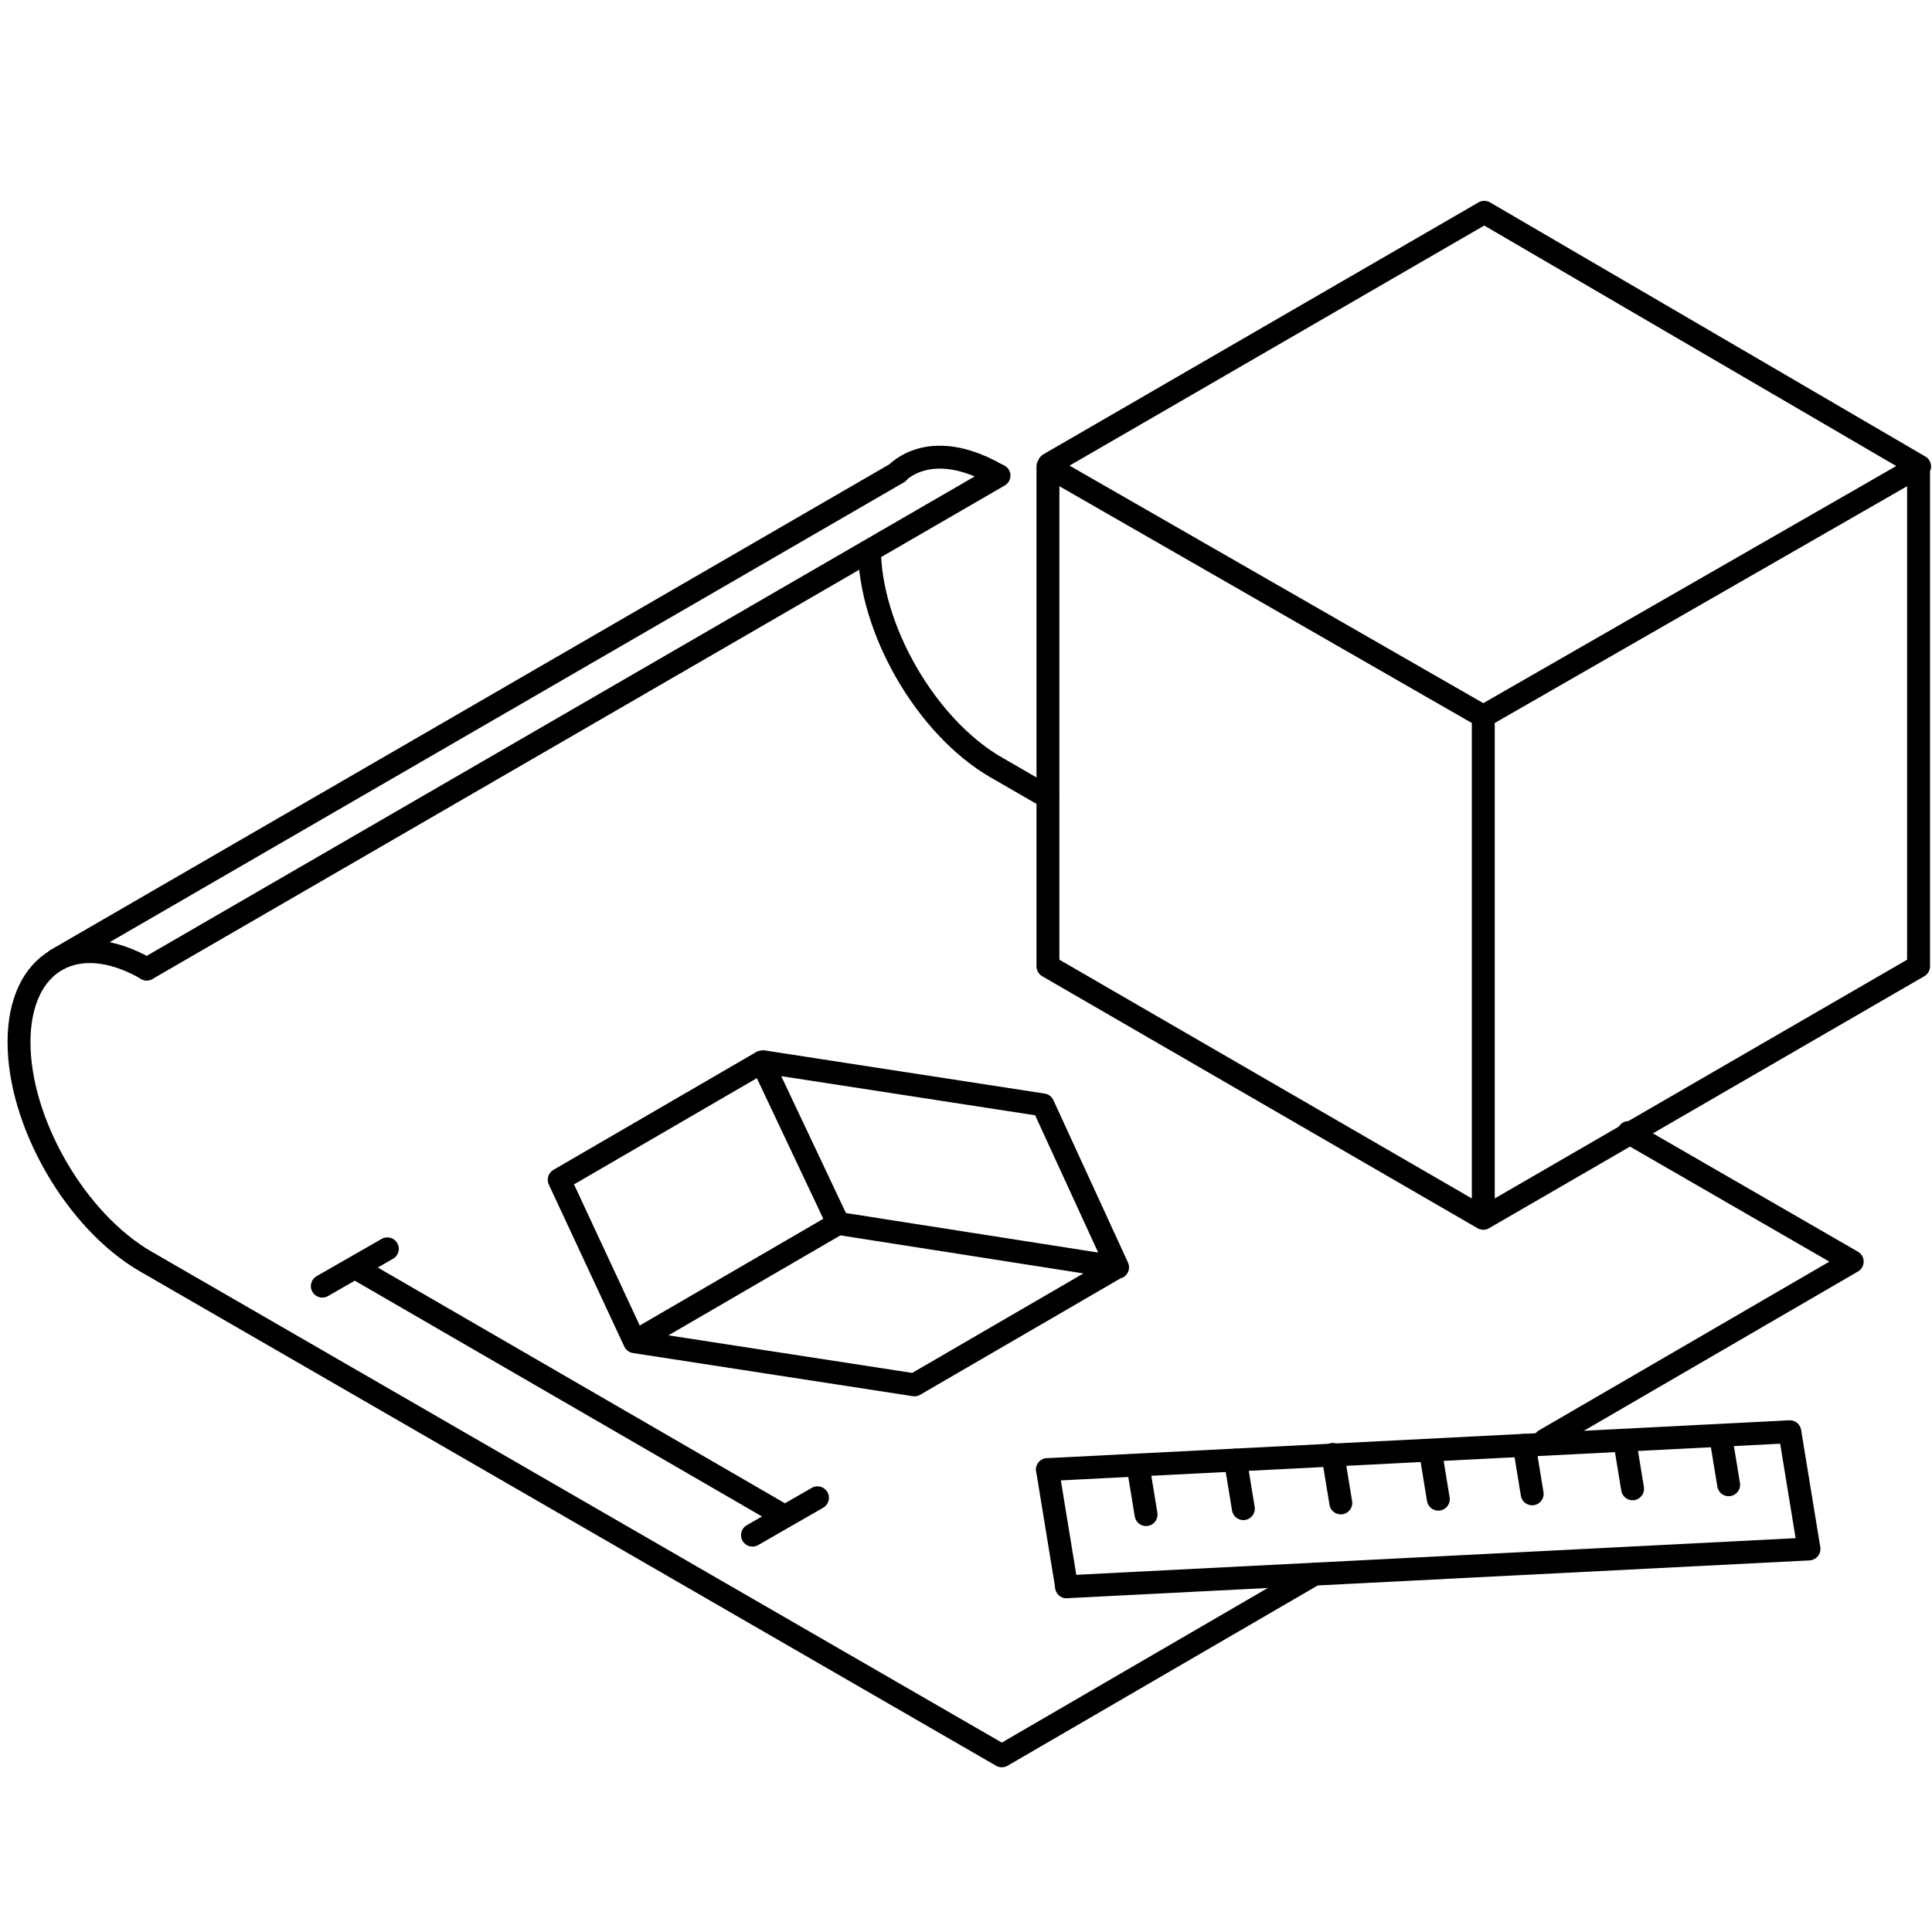
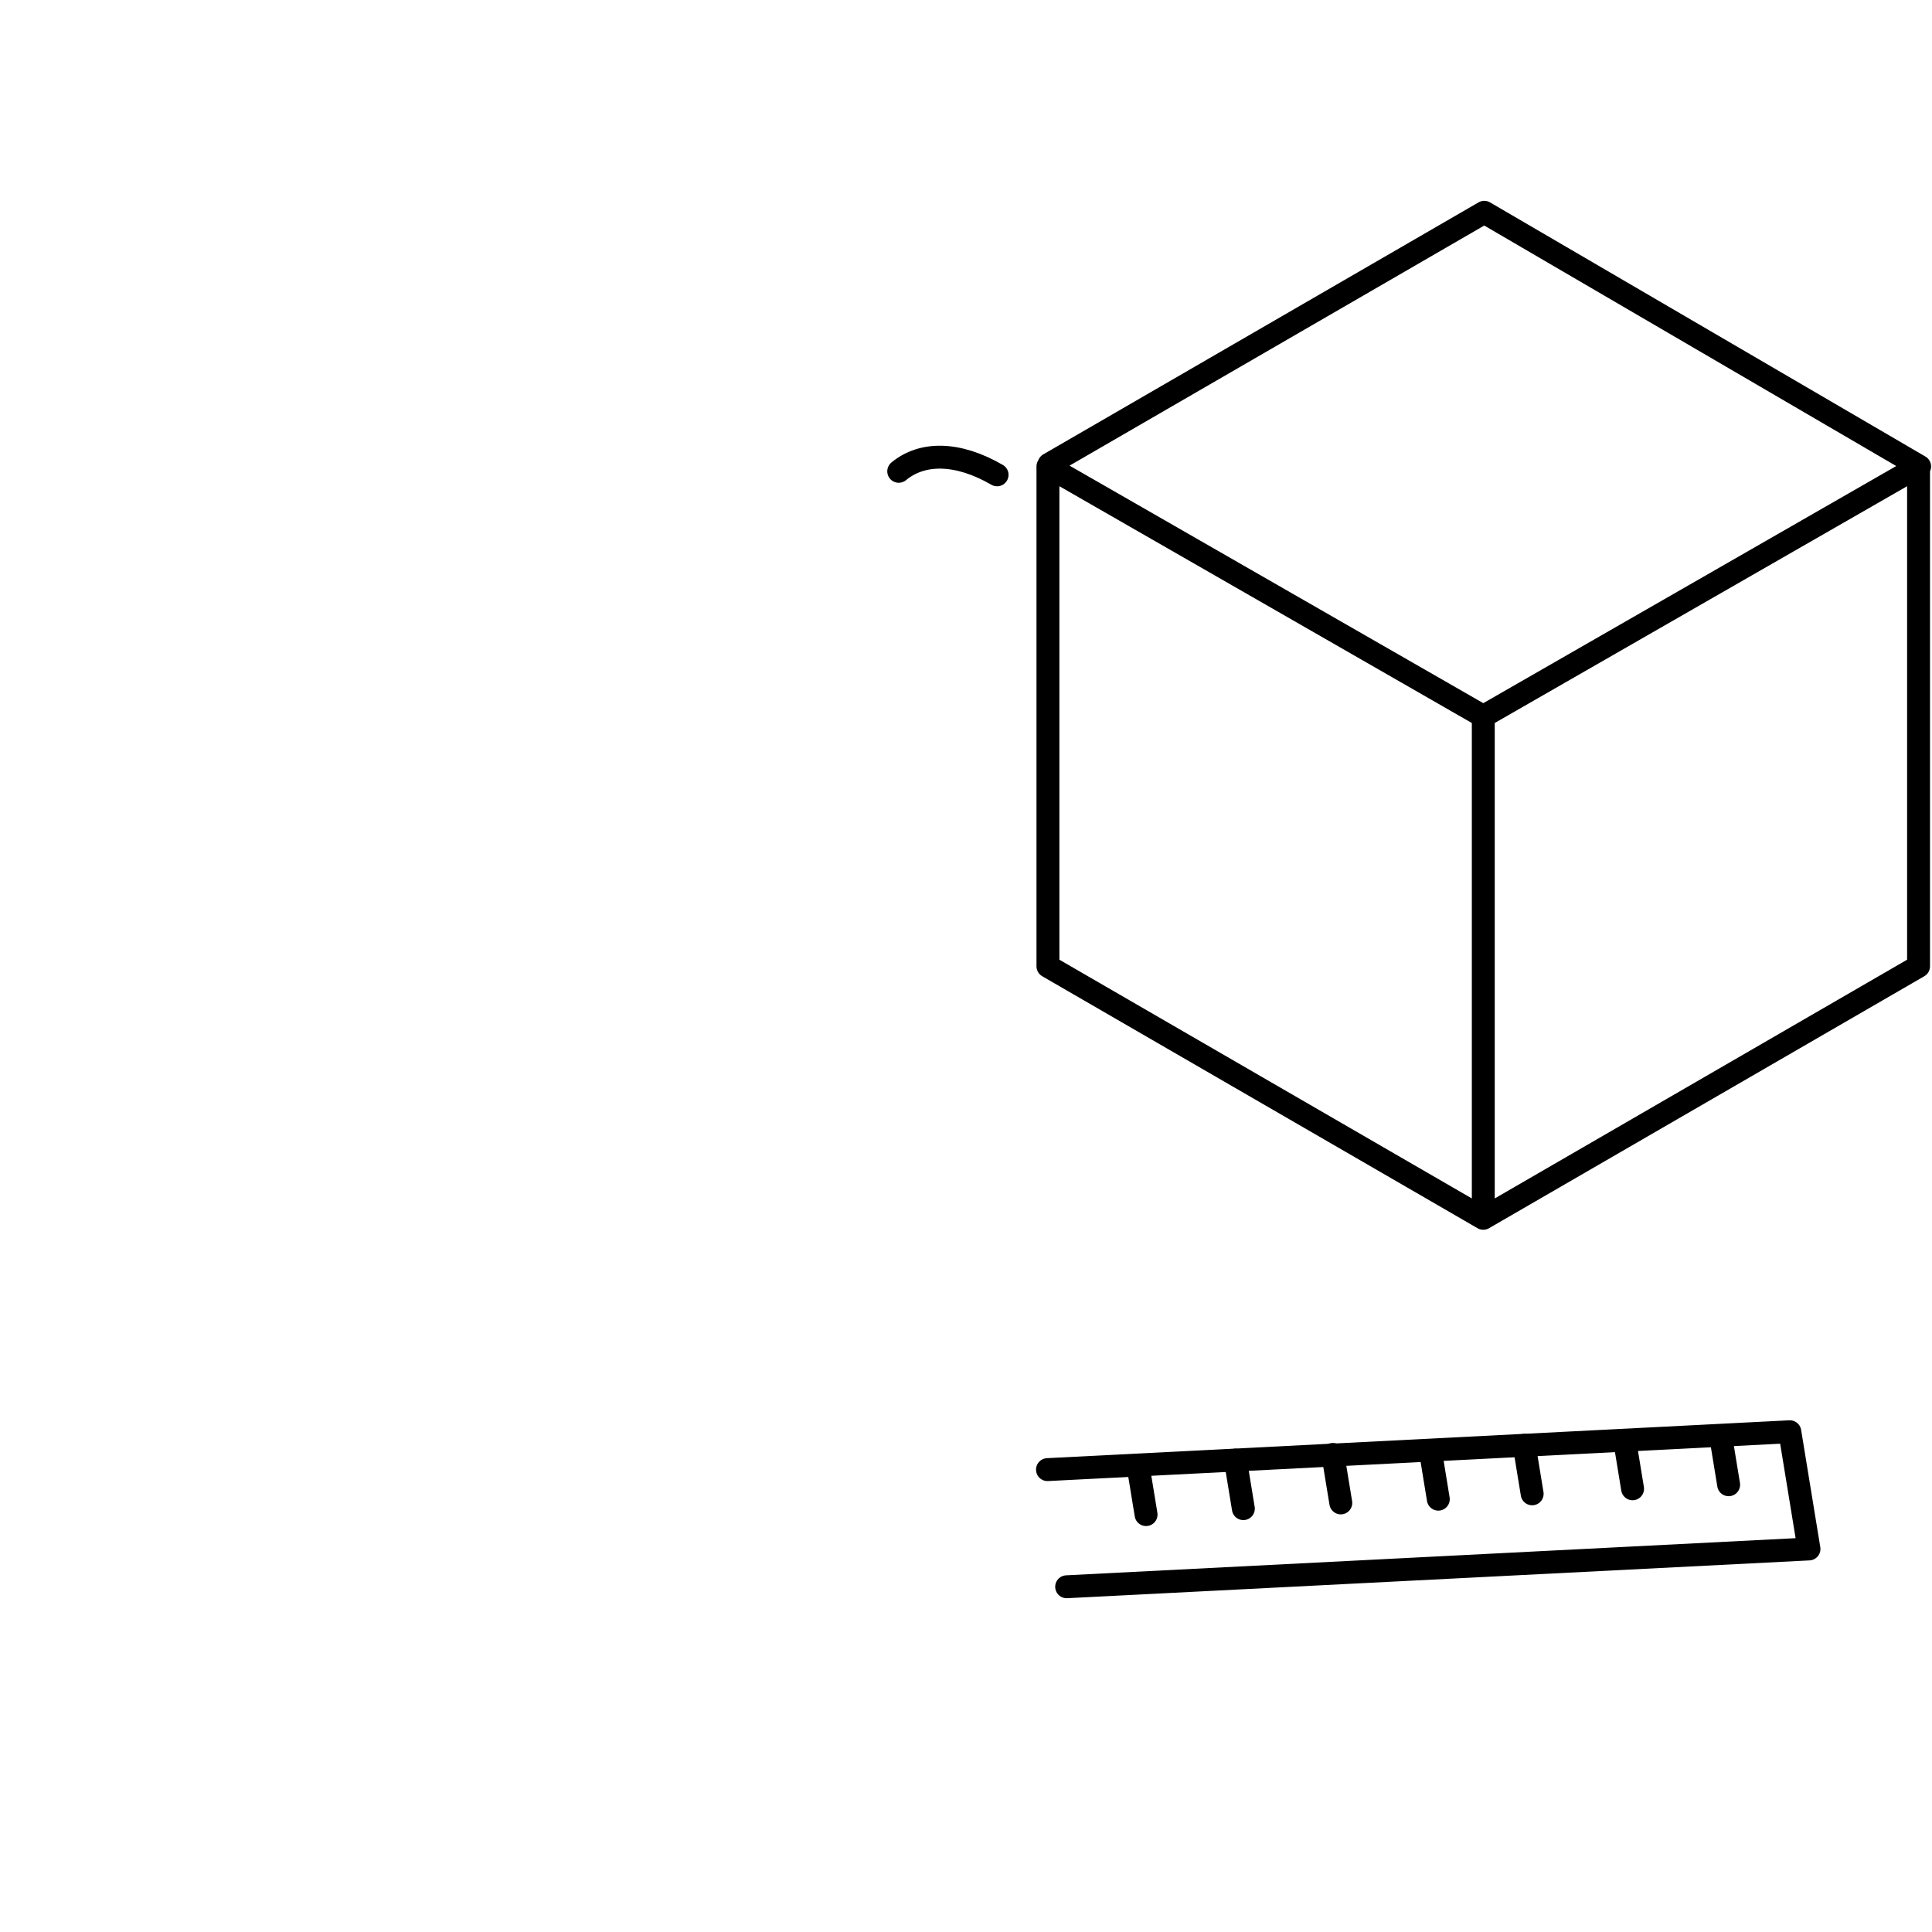
<svg xmlns="http://www.w3.org/2000/svg" id="Layer_1" data-name="Layer 1" viewBox="0 0 253 253">
  <defs>
    <style>.cls-1,.cls-2{fill:none}.cls-2,.cls-4{stroke:#000;stroke-linejoin:round;stroke-width:3px;stroke-linecap:round}</style>
  </defs>
  <path class="cls-1" d="M59.85 162.27l53.41-31.04 46.58 26.89-53.41 31.04-46.58-26.89z" />
-   <path class="cls-2" d="M146.29 165.93l-36.53-5.72-26.65 15.49 36.64 5.65 26.54-15.42M99.77 139.07l-26.54 15.42 9.88 21.21 26.65-15.49-9.99-21.14M146.35 165.96l-9.77-21.27M136.58 144.69l-36.64-5.65M50.72 163.54l-8.51 4.88M107.05 196.14l-8.51 4.89M102.79 198.59l-56.32-32.61M19.22 126.9l111.6-64.62M7.38 125.69l110.25-63.83" />
  <path class="cls-1" d="M19.11 165.21l111.36-64.71 112.08 64.71-111.36 64.72-112.08-64.72z" />
-   <path class="cls-2" d="M202.28 188.61l40.27-23.4M19.11 165.21l112.08 64.72 40.93-23.79M137.17 104.37l-6.7-3.87M242.55 165.21l-29.28-16.9M19.22 126.89c-9.21-5.31-16.7-1-16.73 9.53s7.41 23.48 16.62 28.79" />
-   <path d="M113.85 71.71c0 10.59 7.41 23.47 16.61 28.79" stroke="#000" stroke-linejoin="round" stroke-width="3" fill="none" />
  <path class="cls-2" d="M130.57 62.18c-5.18-3-9.81-3-12.88-.46M194.24 93.81v65.73l57-33V61.08l-57 32.73zM194.24 93.81v65.73l-57.01-33V61.08l57.01 32.73zM137.37 60.8l57-33 57.01 33.28" />
-   <path class="cls-4" d="M137.17 192.45l2.51 15.34" />
  <path class="cls-2" d="M139.68 207.79l97.21-4.95-2.51-15.35-97.21 4.96" />
  <path class="cls-4" d="M225.33 188.09l1.04 6.34M212.75 188.61l1.04 6.35M199.6 189.27l1.04 6.35M187.31 189.97l1.04 6.35M174.54 190.46l1.04 6.35M161.78 191.21l1.04 6.35M149.04 191.99l1.04 6.35" />
</svg>